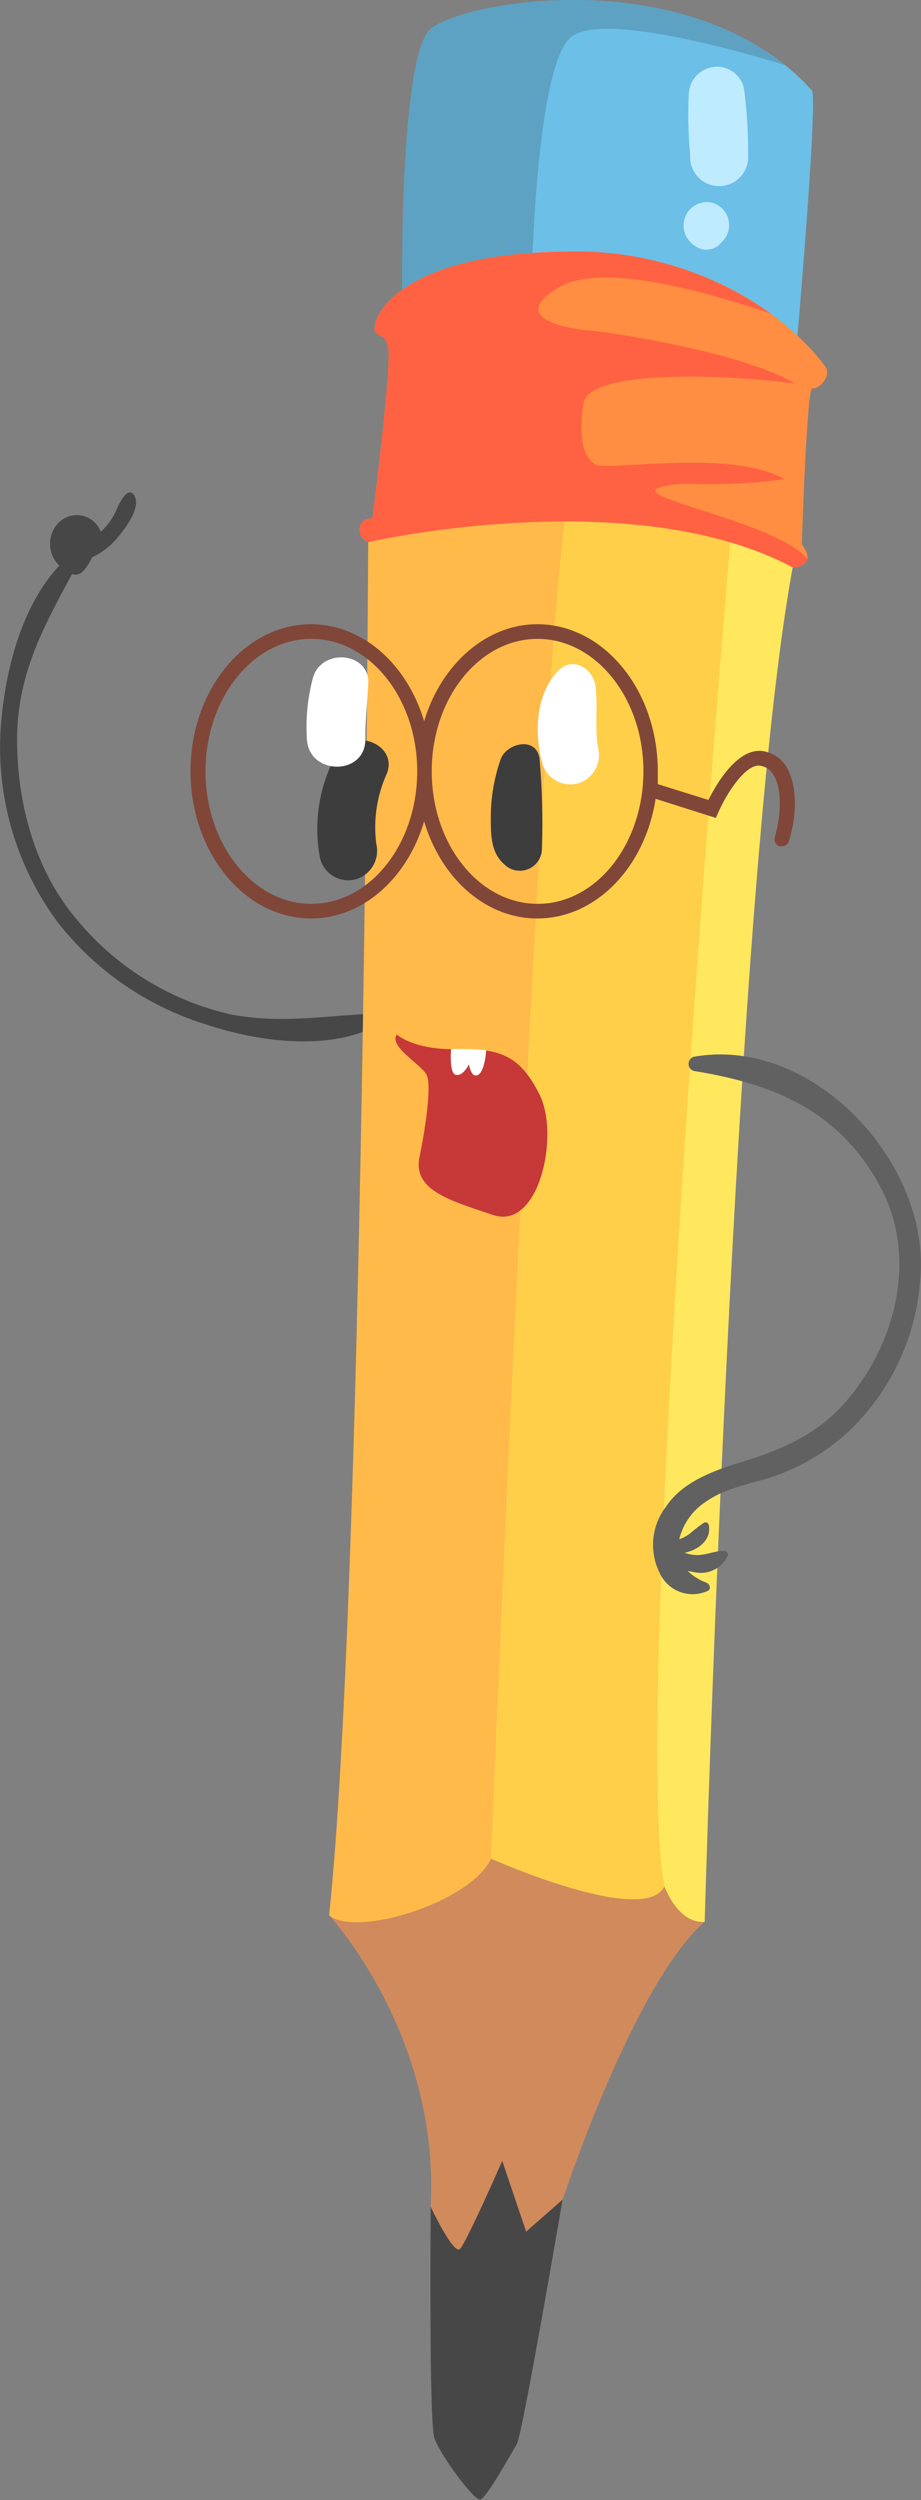
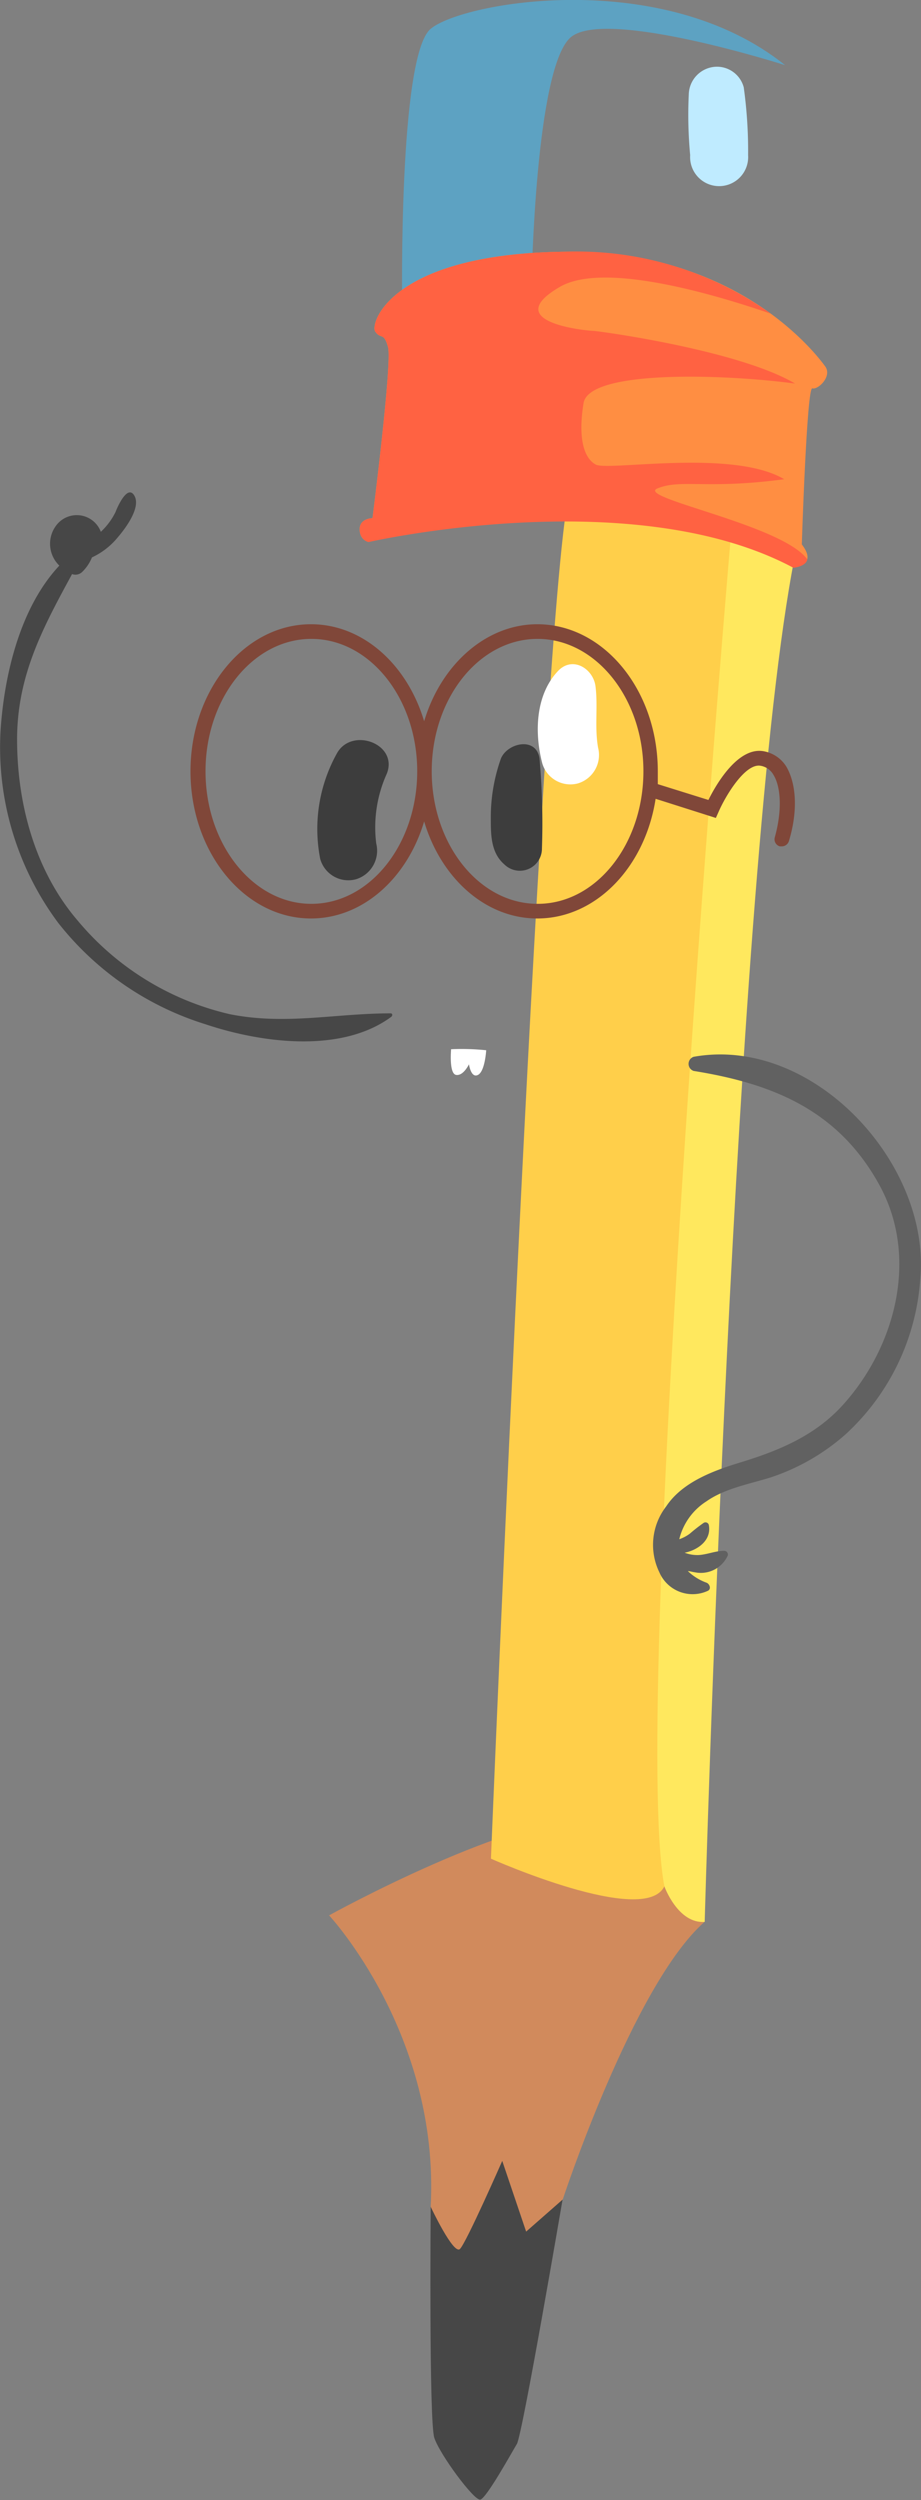
<svg xmlns="http://www.w3.org/2000/svg" viewBox="0 0 71.7 194.49">
  <rect x="0" y="0" width="71.7" height="194.49" fill="#808080" stroke="none" />
  <defs>
    <style>.cls-1{fill:#474747;}.cls-2{fill:#d18a5c;}.cls-3{fill:#6cbfe6;}.cls-4{fill:#5da2c2;}.cls-5{fill:#ffba4a;}.cls-6{fill:#ffcf4a;}.cls-7{fill:#ffe85e;}.cls-8{fill:#804739;}.cls-9{fill:#3d3d3d;}.cls-10{fill:#ff8e42;}.cls-11{fill:#ff6242;}.cls-12{fill:#bfebff;}.cls-13{fill:#616161;}.cls-14{fill:#c73838;}.cls-15{fill:#fff;}</style>
  </defs>
  <g id="Слой_2" data-name="Слой 2">
    <g id="_лой_1" data-name="—лой 1">
      <path class="cls-1" d="M30.41,78.83c-4.31,0-8.15.93-12.5.07A21.8,21.8,0,0,1,6.06,71.63c-3.32-3.86-4.72-9.06-4.73-14.06s2-8.72,4.28-12.91a.76.76,0,0,0,.78-.16,3.33,3.33,0,0,0,.77-1.14,5.66,5.66,0,0,0,2-1.55c.57-.66,1.84-2.32,1.3-3.25S9.11,39.51,9,39.82a5.31,5.31,0,0,1-1.15,1.55,2,2,0,0,0-3.47-.5A2.36,2.36,0,0,0,4.62,44C1.56,47.26.34,52.49.05,56.74A22.86,22.86,0,0,0,4.53,71.79,23.4,23.4,0,0,0,16,79.68c4.33,1.45,10.57,2.29,14.46-.58C30.58,79,30.56,78.83,30.41,78.83Z" />
      <path class="cls-1" d="M33.53,171.64s-.14,16.71.28,18,3.1,4.91,3.58,4.81,2.42-3.62,2.85-4.33,3.57-19.09,3.57-19.09L38,165.68Z" />
      <path class="cls-2" d="M25.62,149s8.62,9.24,7.91,22.67c0,0,1.78,3.78,2.28,3.28s3.29-6.85,3.29-6.85l1.86,5.5,2.85-2.5s5.46-16.63,11-21.56c0-.29-1.33-7.78-8-8.18S25.62,149,25.62,149Z" />
-       <path class="cls-3" d="M31.81,23.36s.1-20,2.29-20.95S54-3.3,63.24,7.08c.38,1.81-1.34,21.14-1.34,21.14Z" />
      <path class="cls-4" d="M61.12,5.07S47.29.65,44.48,2.86s-3.1,19.29-3.1,19.29L31.31,23.86S31,4.34,33.53,2.24,51.57-2.59,61.12,5.07Z" />
-       <path class="cls-5" d="M28.67,41.48S28.29,124,25.62,149c2.1,1.72,10.91-.95,12.6-4.38,0,0,5.12-103.61,6.26-106.85Z" />
      <path class="cls-6" d="M44.48,37.74l12.57,2.67s-7,92.09-5.33,106.33c-1.53,3.18-13.5-2.15-13.5-2.15S42.38,42.69,44.48,37.74Z" />
      <path class="cls-7" d="M51.72,146.74s1.05,2.92,3.14,2.77c0,0,2.28-82.15,7-106.15l-4.85-3S49.05,132.41,51.72,146.74Z" />
      <path class="cls-8" d="M61.23,59.66a2.62,2.62,0,0,0-1.78-1.22c-2-.36-3.7,2.58-4.3,3.79L51.21,61c0-.32,0-.65,0-1,0-6.31-4.21-11.44-9.38-11.44-4,0-7.5,3.15-8.81,7.55-1.31-4.4-4.76-7.55-8.81-7.55-5.17,0-9.38,5.13-9.38,11.44s4.21,11.45,9.38,11.45c4.05,0,7.5-3.15,8.81-7.55,1.31,4.4,4.76,7.55,8.81,7.55,4.57,0,8.39-4,9.21-9.31l4.69,1.49.21-.47c.55-1.27,2.08-3.8,3.27-3.59a1.42,1.42,0,0,1,1,.7c.62,1,.66,2.89.11,4.86a.57.57,0,0,0,.39.71l.16,0a.58.58,0,0,0,.55-.42C62.12,63.11,62,61,61.23,59.66Zm-37,10.65C19.71,70.31,16,65.69,16,60s3.7-10.3,8.24-10.3,8.24,4.62,8.24,10.3S28.79,70.31,24.25,70.31Zm17.62,0c-4.54,0-8.24-4.62-8.24-10.31s3.7-10.3,8.24-10.3,8.24,4.62,8.24,10.3S46.41,70.31,41.87,70.31Z" />
      <path class="cls-9" d="M26.26,58.55a12.08,12.08,0,0,0-1.33,8.27,2.27,2.27,0,0,0,2.78,1.58,2.32,2.32,0,0,0,1.58-2.78,10.13,10.13,0,0,1,.83-5.45C31,57.88,27.45,56.55,26.26,58.55Z" />
      <path class="cls-9" d="M42,59c-.26-1.72-2.49-1.21-3,0a13.61,13.61,0,0,0-.79,4.65c0,1.29,0,2.68,1.05,3.59A1.72,1.72,0,0,0,42.19,66,56.82,56.82,0,0,0,42,59Z" />
      <path class="cls-10" d="M28.67,42.15s20.54-4.7,33.08,2c.92-.13,1.6-.59.67-1.8,0,0,.39-12.28.82-12.14s1.57-.93,1-1.71S57.53,19.43,44,19.58s-15.22,5.57-14.79,6.21.67,0,1,1.22S29,40.31,29,40.31s-1,0-1,.86S28.67,42.15,28.67,42.15Z" />
      <path class="cls-11" d="M51.17,38c1.84-.76,3.83.09,9.88-.72-4-2.38-13.71-.62-14.67-1.14S45,34,45.43,31.36s11.14-2.24,16.47-1.52c-4.43-2.62-15.37-4.1-15.71-4.1s-7.42-.62-2.61-3.42c3.32-1.94,11.61.43,16.42,2.08a26,26,0,0,0-16-4.82c-13.5.14-15.22,5.57-14.79,6.21s.67,0,1,1.22S29,40.31,29,40.31s-1,0-1,.86.69,1,.69,1,20.54-4.7,33.08,2c.53-.07,1-.27,1.08-.65C60.93,40.82,49.47,38.73,51.17,38Z" />
      <path class="cls-12" d="M57.9,6.79a2.16,2.16,0,0,0-2.1-1.6,2.21,2.21,0,0,0-2.18,2.18,33.5,33.5,0,0,0,.11,4.7,2.26,2.26,0,1,0,4.51,0A35.92,35.92,0,0,0,57.9,6.79Z" />
-       <path class="cls-12" d="M55.44,15.77a1.82,1.82,0,0,0-2,2.65,2.14,2.14,0,0,0,.84.82,1.49,1.49,0,0,0,1.9-.4A1.81,1.81,0,0,0,55.44,15.77Z" />
      <path class="cls-13" d="M54,82.21a.58.58,0,0,0,0,1.1c6.23,1,11.29,3.09,14.47,8.89,3.07,5.6,1.26,12.53-2.83,17.07-2.18,2.42-5,3.58-8.05,4.51-2.06.63-4.48,1.52-5.73,3.41a4.88,4.88,0,0,0-.53,5.12,2.82,2.82,0,0,0,3.76,1.45c.31-.13.16-.55-.09-.64a4.14,4.14,0,0,1-1.45-.9c.18,0,.35.07.54.09A2.3,2.3,0,0,0,56.66,121a.29.29,0,0,0-.27-.36c-.69,0-1.33.29-2,.33a2.81,2.81,0,0,1-1.09-.18c1.07-.22,2.11-1,1.88-2.17a.27.27,0,0,0-.39-.16,12.75,12.75,0,0,0-1.09.85,3.06,3.06,0,0,1-.82.43A4.85,4.85,0,0,1,55,116.79c1.42-1,3.33-1.34,5-1.86a16.7,16.7,0,0,0,5.86-3.38A18.07,18.07,0,0,0,71.65,99.4C72.42,90.49,63.3,80.55,54,82.21Z" />
-       <path class="cls-14" d="M30.89,80.48s1.29,1.19,4.62,1.14S40.42,82,42,85.14s0,10.57-3.6,9.38-6.26-2-5.74-4.52.91-5.52.58-6.33S30.23,81.43,30.89,80.48Z" />
      <path class="cls-15" d="M35.12,81.62s-.18,1.91.39,2,1-.83,1-.83.15,1.11.7.83.64-1.92.64-1.92A18.77,18.77,0,0,0,35.12,81.62Z" />
-       <path class="cls-15" d="M24.38,52.67a14.74,14.74,0,0,0-.49,4.77c.09,2.93,4.64,2.94,4.55,0,0-1.41.14-2.78.23-4.19C28.84,50.71,25.08,50.39,24.38,52.67Z" />
      <path class="cls-15" d="M46.56,58.16c-.28-1.59,0-3.18-.2-4.77-.17-1.36-1.77-2.39-2.91-1.2-1.77,1.86-1.85,4.81-1.24,7.17A2.28,2.28,0,0,0,45,60.94,2.31,2.31,0,0,0,46.56,58.16Z" />
    </g>
  </g>
</svg>